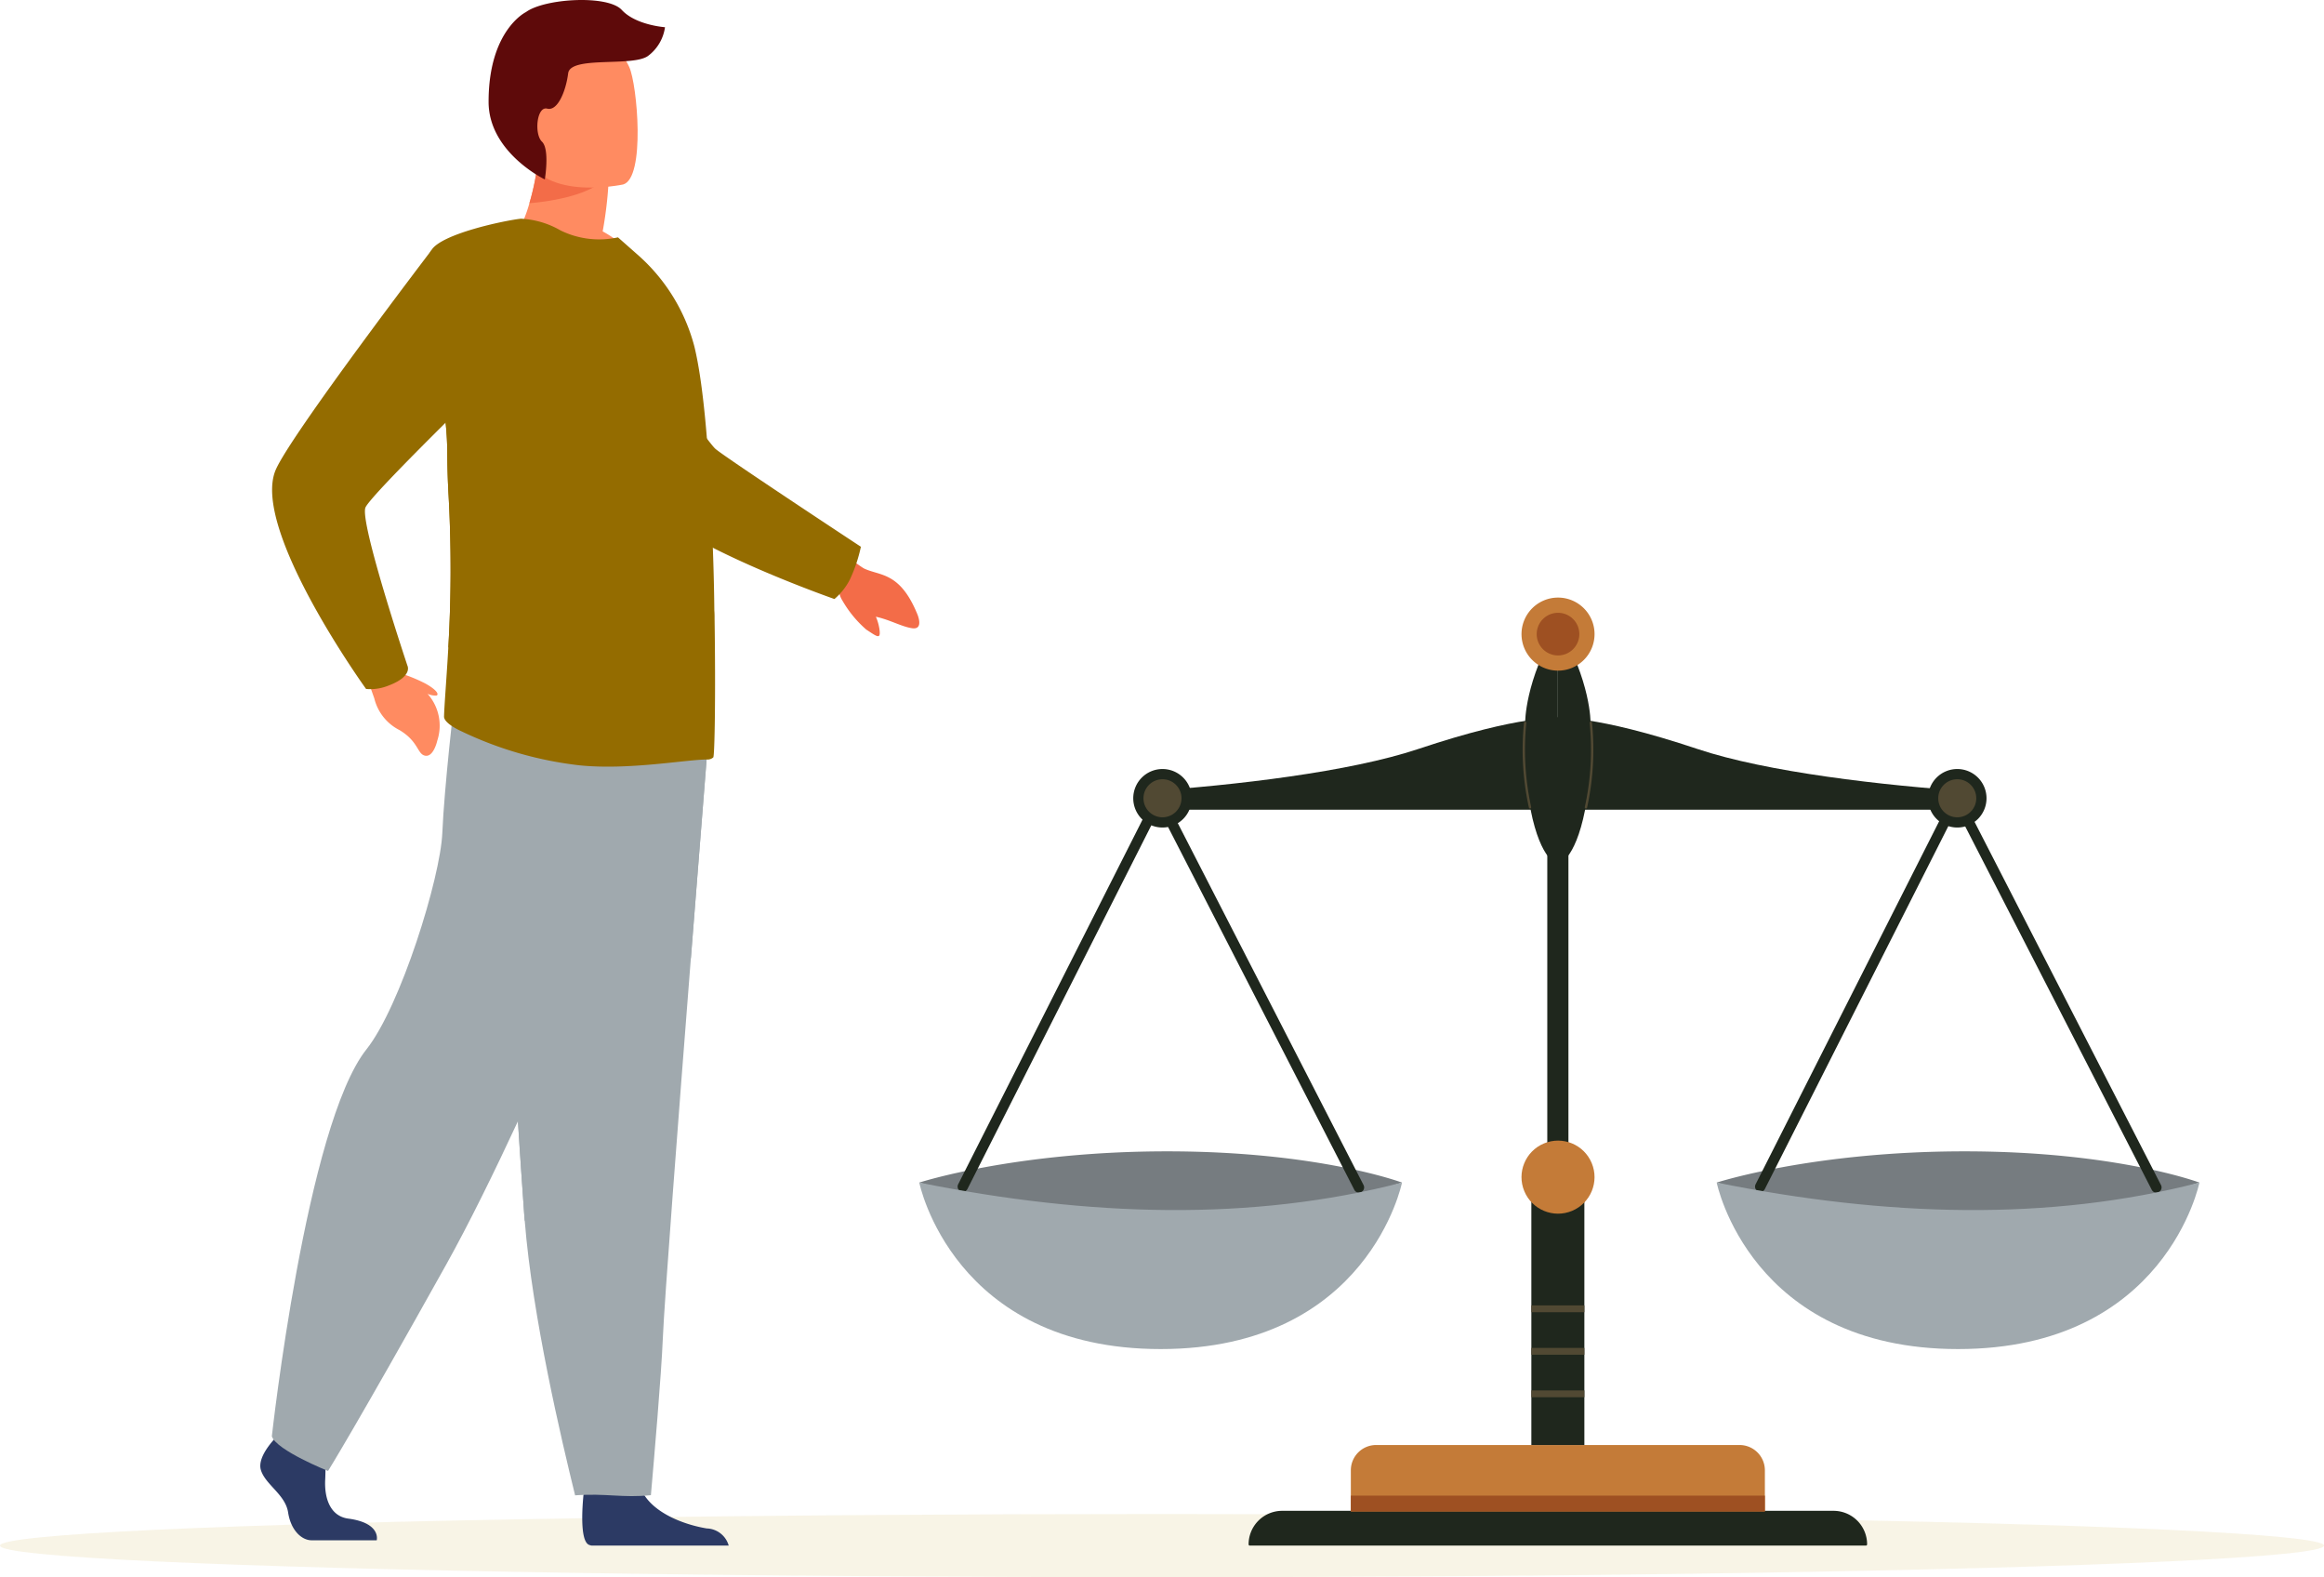
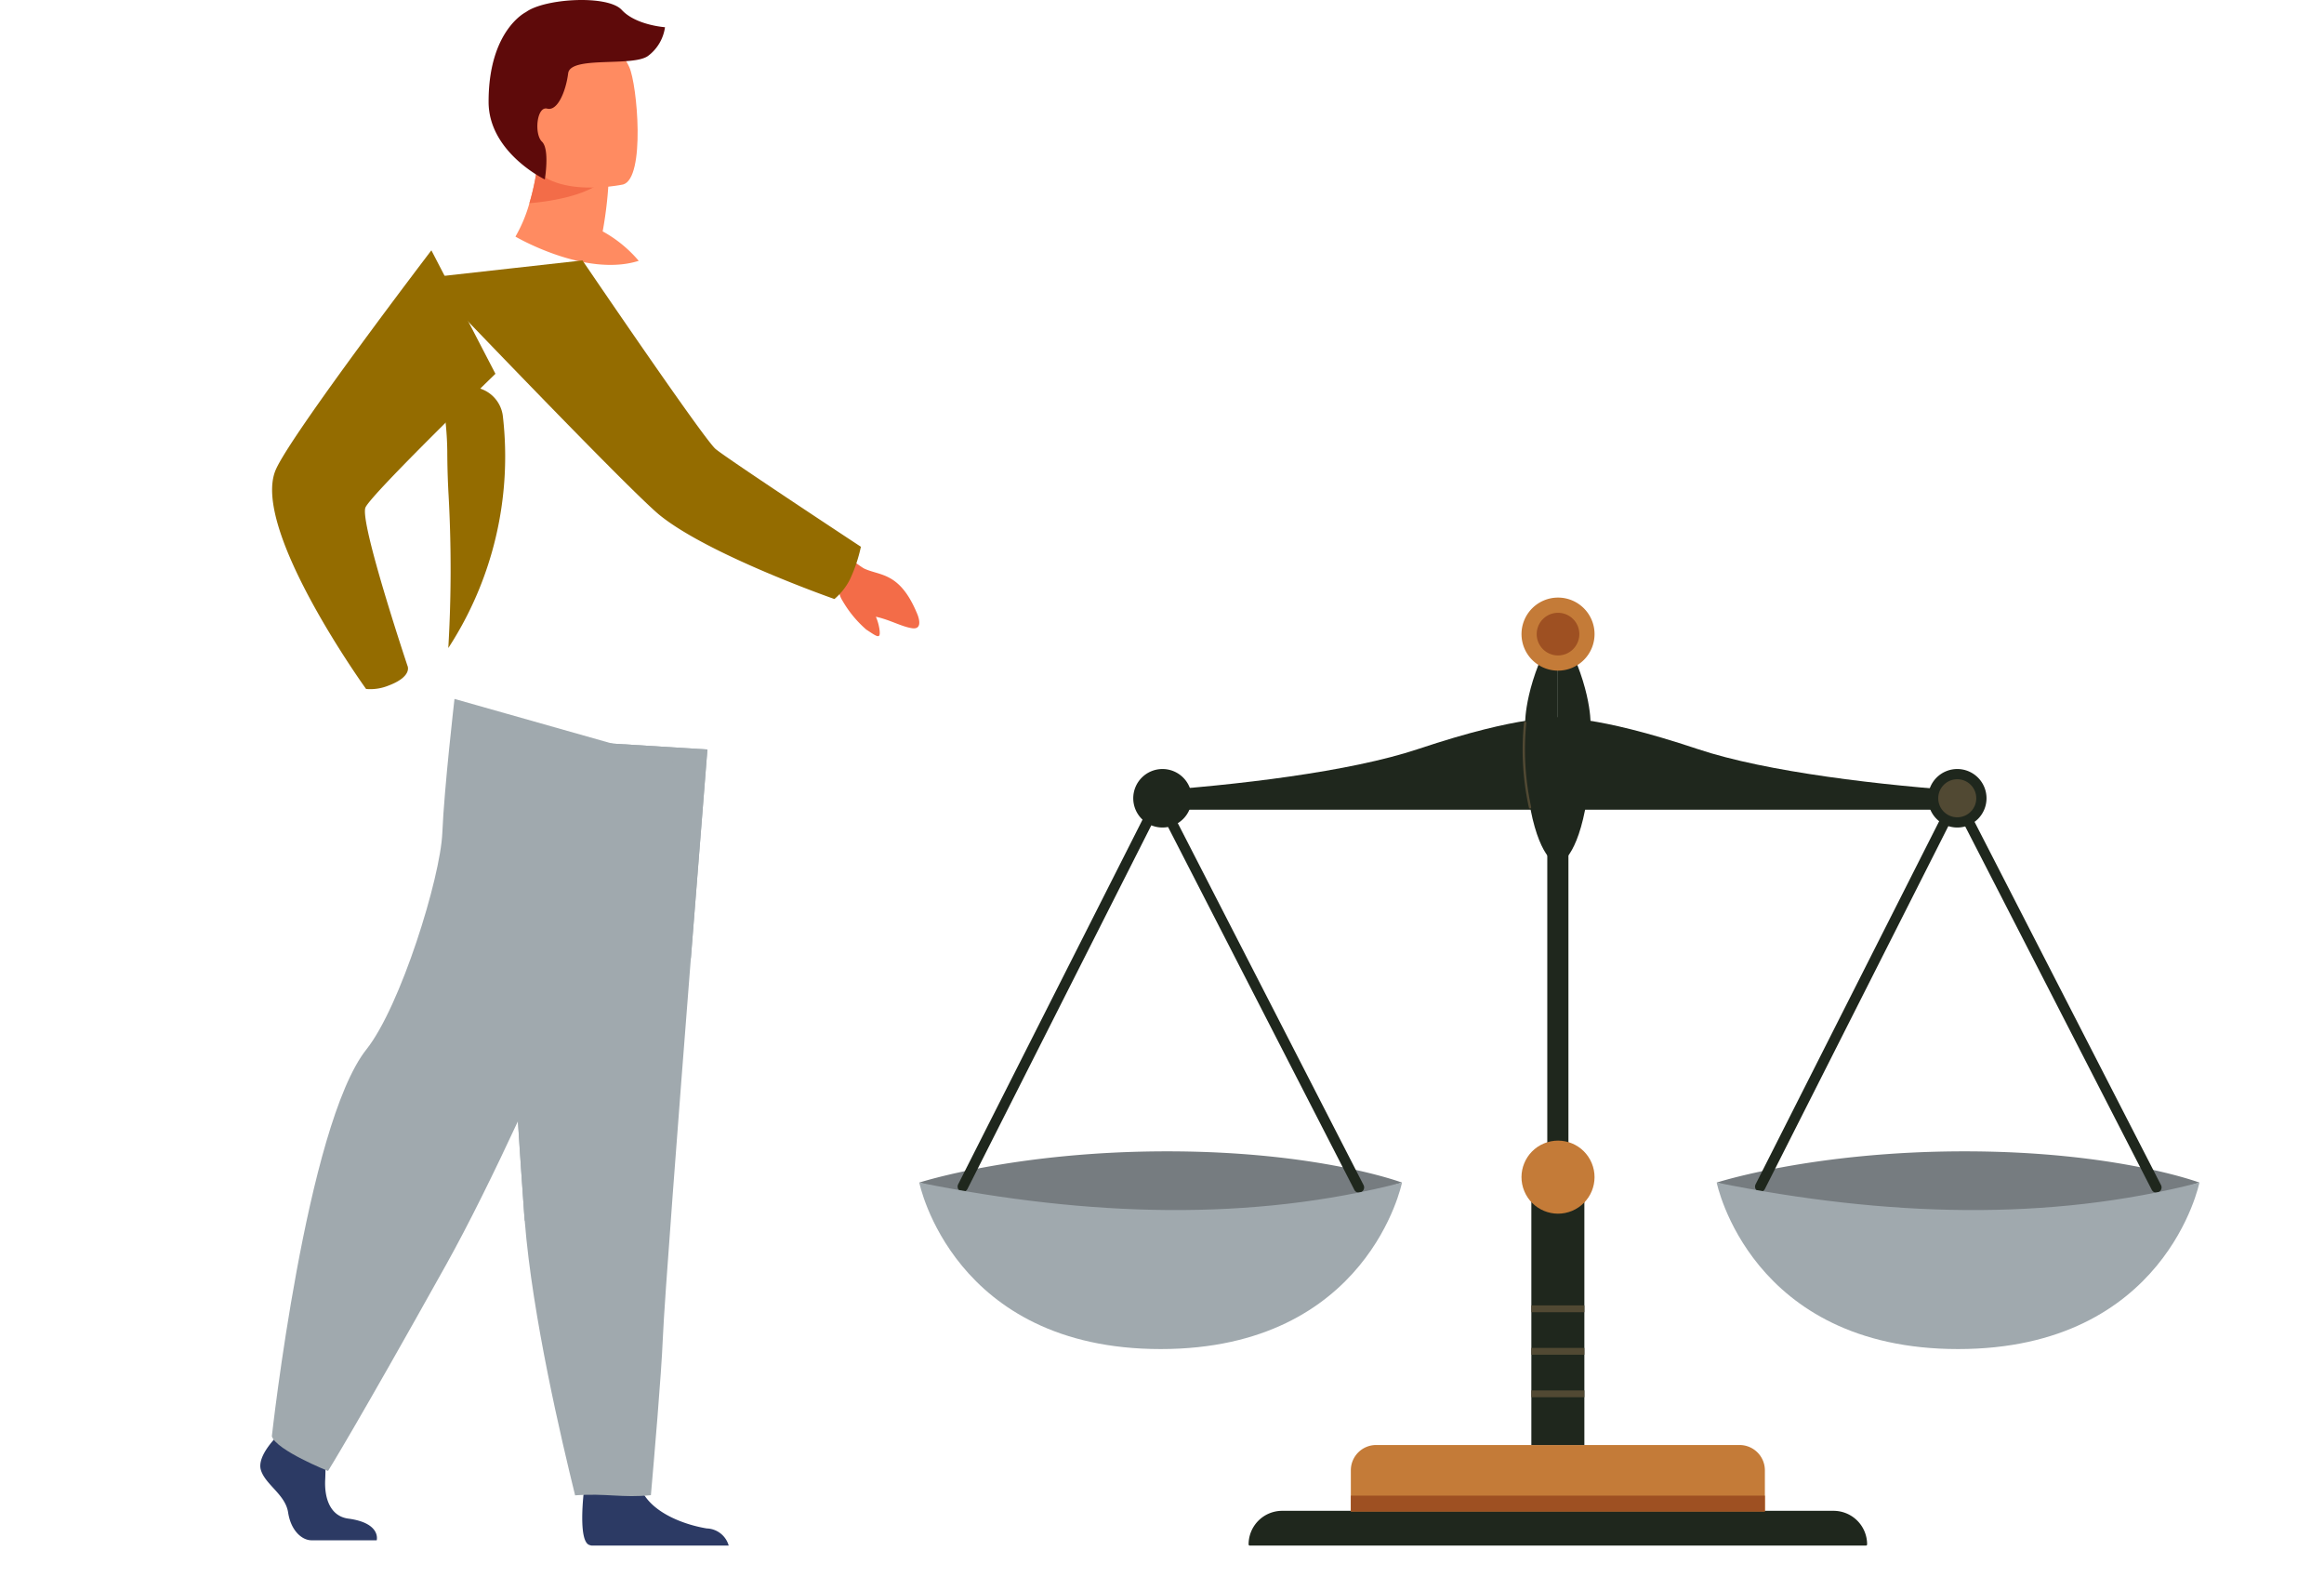
<svg xmlns="http://www.w3.org/2000/svg" width="266.09" height="180.538" viewBox="0 0 266.09 180.538">
  <g transform="translate(-197 -2580.421)">
-     <ellipse cx="133.045" cy="3.618" rx="133.045" ry="3.618" transform="translate(197 2753.724)" fill="#ecdeb8" opacity="0.35" />
    <g transform="translate(226.802 2580.421)">
      <path d="M1531.12,1759.435h-15.693a1.408,1.408,0,0,1-.333-.1c-1.048-.525-.72-4.536-.594-5.775.024-.229.041-.364.041-.364s5.518-4.413,6.278-1.034c.024.1.052.209.081.31h0c.958,3.162,5.24,4.6,7.714,5A2.694,2.694,0,0,1,1531.12,1759.435Z" transform="translate(-1477.488 -1582.515)" fill="#2c3a64" />
      <path d="M1339.519,1737.057h-7.458c-1.123,0-2.372-1.125-2.685-3.185s-2.623-3.185-3.122-4.871,2.062-4.06,2.062-4.06l.428-.55.446-.573,4.247,1s.1,1.011.17,2.3a29.433,29.433,0,0,1,.017,2.948c-.125,2.25.614,4.239,2.64,4.51C1340.061,1735.08,1339.519,1737.057,1339.519,1737.057Z" transform="translate(-1326.189 -1560.744)" fill="#2c3a64" />
      <g transform="translate(1.324)">
        <path d="M1661.517,1219.888c-1.993-4.869-4.268-4.371-6.081-5.226-.451-.213-3.012-2.193-3.012-2.193l-2.768,2.256,2.88,2.365a2.477,2.477,0,0,0,.38,1.2h0a12.985,12.985,0,0,0,2.746,3.35c1.264.824,1.7,1.221,1.505-.1a5.7,5.7,0,0,0-.4-1.367c1.625.354,2.935,1.136,4.146,1.315C1662.3,1221.694,1661.517,1219.888,1661.517,1219.888Z" transform="translate(-1587.608 -1149.577)" fill="#f36c48" />
        <path d="M1489.417,976.876c-6.12,1.93-14.116-2.773-14.116-2.773a16.433,16.433,0,0,0,1.6-3.823,27.021,27.021,0,0,0,.861-3.941,32.872,32.872,0,0,0,.3-5.782l7.946,6.4a46.037,46.037,0,0,1-.718,6.548A14.656,14.656,0,0,1,1489.417,976.876Z" transform="translate(-1447.411 -947.019)" fill="#ff8b61" />
        <path d="M1492.556,990.691c-1.706,2.6-7.744,3.214-9.106,3.321a26.992,26.992,0,0,0,.861-3.941Z" transform="translate(-1453.965 -970.751)" fill="#f36c48" />
        <g transform="translate(0 80.002)">
          <path d="M1487.885,1323.189c-.165,2.032-1.7,21.45-1.891,23.865-1.388,17.7-3.05,39.433-3.214,43.554-.164,4.078-1.016,13.987-1.365,17.933-3.236.339-5.146-.243-8.677.02-1.541-6.265-4.891-20.424-5.766-31.4q-.033-.426-.066-.853c-.219-3.039-.47-6.658-.711-10.561-.285-4.551-1.786-28.832-1.935-32.447-.48-8.5-.645-11.621-.645-11.621l13.381.831h.011Z" transform="translate(-1438.016 -1317.394)" fill="#a0a9ae" />
          <path d="M1487.879,1323.2s-.869,10.839-1.89,23.868l-19.031,30.112-.064-.854c-1.287-17.589-3.288-54.627-3.288-54.627Z" transform="translate(-1438.008 -1317.411)" fill="#a0a9ae" />
          <path d="M1378.852,1306.882s-15.659,39.254-25.955,57.7-13.514,23.6-13.514,23.6-5.9-2.36-6.435-3.968c0,0,3.938-35.614,10.832-44.295,3.9-4.906,8.473-19.627,8.687-24.775s1.394-15.337,1.394-15.337Z" transform="translate(-1332.949 -1299.804)" fill="#a0a9ae" />
        </g>
        <path d="M1486.416,931.422s-10.019,2.145-11.259-4.115-3.368-10.2,2.976-11.832,8.064.507,8.986,2.5S1488.99,930.7,1486.416,931.422Z" transform="translate(-1446.199 -910.303)" fill="#ff8b61" />
        <path d="M1471.69,1080.147a17.288,17.288,0,0,0,1.265-3.759s-15.3-10.07-16.639-11.193-15.241-21.584-15.241-21.584l-17.884,1.994s23.307,24.412,26.761,27.191c5.709,4.592,19.973,9.574,19.973,9.574A7.26,7.26,0,0,0,1471.69,1080.147Z" transform="translate(-1405.511 -1013.801)" fill="#946c00" />
-         <path d="M1454.5,1080.828a.986.986,0,0,1-.642.244c-2.3-.031-9,1.245-14.669.664a42.259,42.259,0,0,1-13.553-3.911c-.6-.27-1.992-1.012-1.962-1.687.02-.738.095-1.808.186-3.157.089-1.309.2-2.88.3-4.668a0,0,0,0,1,0,0,153.962,153.962,0,0,0,.038-17.391c-.1-1.731-.15-3.451-.155-5.142a35.6,35.6,0,0,0-.529-5.691c-1.152-7-3.615-13.287-1.3-17.3,1.1-1.894,8.414-3.423,10.259-3.624a10.008,10.008,0,0,1,4.528,1.336,10.023,10.023,0,0,0,6.588.8l2.115,1.868a21.135,21.135,0,0,1,6.619,10.571c1.042,4.2,1.653,11.767,1.99,19.611.153,3.554.277,7.14.308,10.542V1064c.029.337.029.705.029,1.042C1454.781,1073.779,1454.657,1080.7,1454.5,1080.828Z" transform="translate(-1403.959 -994.131)" fill="#946c00" />
        <path d="M1466.042,911.994s.586-3.451-.326-4.324-.6-4.091.6-3.781,2.143-2.022,2.4-4.047,7.361-.707,9.133-1.979a4.949,4.949,0,0,0,1.953-3.294s-3.336-.224-4.952-1.98-8.839-1.317-10.964.246c0,0-4.29,2.061-4.281,10.284C1459.607,908.9,1466.042,911.994,1466.042,911.994Z" transform="translate(-1434.788 -891.454)" fill="#5e0a0a" />
        <path d="M1433.423,1147.395a154.014,154.014,0,0,0,.038-17.39c-.1-1.732-.15-3.451-.155-5.142a35.649,35.649,0,0,0-.529-5.691l.05-.073a3.788,3.788,0,0,1,6.848,1.8A40.164,40.164,0,0,1,1433.423,1147.395Z" transform="translate(-1413.22 -1073.216)" fill="#946c00" />
        <g transform="translate(0.026 28.651)">
-           <path d="M1391.736,1278.112h0l-.759-1.664-3.307,1.672,1.009,2.843a5.538,5.538,0,0,0,2.892,3.634c2.078,1.248,2.028,2.583,2.779,2.882,1.086.432,1.544-1.692,1.544-1.692a5.476,5.476,0,0,0-1.12-5.348,2.176,2.176,0,0,0,1.036.2c.352-.171-.173-.782-1.365-1.418A18.212,18.212,0,0,0,1391.736,1278.112Z" transform="translate(-1376.975 -1229.673)" fill="#ff8b61" />
          <path d="M1346.36,1087.543c2.878-1.07,2.22-2.3,2.22-2.3s-5.529-16.528-4.8-18.12,14.877-15.29,14.877-15.29l-7.335-14.133s-16.058,21.048-17.819,25.117c-2.909,6.724,10.343,25.093,10.343,25.093A5.511,5.511,0,0,0,1346.36,1087.543Z" transform="translate(-1333.083 -1037.696)" fill="#946c00" />
        </g>
      </g>
    </g>
    <g transform="translate(302.253 2648.825)">
      <g transform="translate(37.707 104.536)">
        <path d="M3.843,0H66.975a3.843,3.843,0,0,1,3.843,3.843v0a.138.138,0,0,1-.138.138H.138A.138.138,0,0,1,0,3.843v0A3.843,3.843,0,0,1,3.843,0Z" fill="#1f271d" />
      </g>
      <g transform="translate(49.414 97.003)">
        <path d="M441.887,291.144v4.711H394.481v-4.711a2.894,2.894,0,0,1,2.9-2.895h41.616A2.9,2.9,0,0,1,441.887,291.144Z" transform="translate(-394.481 -288.249)" fill="#c47b38" />
      </g>
      <g transform="translate(49.414 102.796)">
        <rect width="47.406" height="1.813" fill="#9e5022" />
      </g>
      <g transform="translate(71.906 13.688)">
        <rect width="2.422" height="80.418" fill="#1f271d" />
      </g>
      <g transform="translate(70.082 68.373)">
        <rect width="6.07" height="28.631" fill="#1f271d" />
      </g>
      <g transform="translate(70.082 90.754)">
        <rect width="6.07" height="0.78" fill="#514933" />
      </g>
      <g transform="translate(70.082 85.888)">
        <rect width="6.07" height="0.78" fill="#514933" />
      </g>
      <g transform="translate(70.082 81.022)">
        <rect width="6.07" height="0.78" fill="#514933" />
      </g>
      <g transform="translate(67.667 60.873)">
        <circle cx="4.181" cy="4.181" r="4.181" transform="translate(0 3.218) rotate(-22.633)" fill="#c47b38" />
      </g>
      <g transform="translate(25.755 13.801)">
        <path d="M374.122,109.958c-7.791,2.6-20.83,4.145-31.345,4.854v2.083h47.361V106.438S386.166,105.933,374.122,109.958Z" transform="translate(-342.777 -106.418)" fill="#1f271d" />
      </g>
      <g transform="translate(73.116 13.801)">
        <path d="M493.991,114.834c-10.574-.7-23.815-2.244-31.693-4.876-12.044-4.024-16.017-3.52-16.017-3.52v10.457h47.71Z" transform="translate(-446.281 -106.418)" fill="#1f271d" />
      </g>
      <g transform="translate(69.372 3.155)">
        <path d="M438.1,94.326s-.076-4.732,3.744-11.173v27.381s-1.949-.317-3.121-6.258Z" transform="translate(-438.099 -83.153)" fill="#1f271d" />
      </g>
      <g transform="translate(73.116 3.155)">
        <path d="M450.025,94.326s.076-4.732-3.744-11.173v27.381s1.949-.317,3.122-6.258Z" transform="translate(-446.281 -83.153)" fill="#1f271d" />
      </g>
      <g transform="translate(69.084 14.194)">
        <path d="M438.315,117.223a.134.134,0,0,1-.13-.1,30.959,30.959,0,0,1-.561-9.726.134.134,0,0,1,.265.033,30.679,30.679,0,0,0,.555,9.63.134.134,0,0,1-.1.162A.156.156,0,0,1,438.315,117.223Z" transform="translate(-437.468 -107.278)" fill="#514933" />
      </g>
      <g transform="translate(76.2 14.195)">
-         <path d="M453.154,117.223a.158.158,0,0,1-.032,0,.134.134,0,0,1-.1-.162,30.649,30.649,0,0,0,.556-9.63.134.134,0,0,1,.266-.033,30.959,30.959,0,0,1-.561,9.726A.135.135,0,0,1,453.154,117.223Z" transform="translate(-453.02 -107.278)" fill="#514933" />
-       </g>
+         </g>
      <g transform="translate(68.955 0)">
        <path d="M445.548,80.438a4.181,4.181,0,1,1-4.181-4.181A4.181,4.181,0,0,1,445.548,80.438Z" transform="translate(-437.186 -76.257)" fill="#c47b38" />
      </g>
      <g transform="translate(70.695 1.741)">
        <path d="M443.43,84.942a2.44,2.44,0,1,1,2.44-2.44A2.443,2.443,0,0,1,443.43,84.942Z" transform="translate(-440.99 -80.061)" fill="#9e5022" />
      </g>
      <g transform="translate(0 22.376)">
        <g transform="translate(0 41.011)">
          <path d="M286.492,218.361s11-3.576,28.378-3.576,26.892,3.576,26.892,3.576a88.6,88.6,0,0,1-26.906,4.413A105.1,105.1,0,0,1,286.492,218.361Z" transform="translate(-286.492 -214.785)" fill="#767c80" />
        </g>
        <g transform="translate(4.389 0)">
          <path d="M296.678,170.808a.6.6,0,0,1-.531-.865l22.483-44.458a.6.6,0,1,1,1.063.538L297.21,170.481A.6.6,0,0,1,296.678,170.808Z" transform="translate(-296.083 -125.158)" fill="#1f271d" />
        </g>
        <g transform="translate(26.871)">
          <path d="M368.689,170.9a.6.6,0,0,1-.53-.324l-22.876-44.551a.6.6,0,0,1,1.06-.544l22.875,44.551a.6.6,0,0,1-.529.868Z" transform="translate(-345.217 -125.158)" fill="#1f271d" />
        </g>
        <g transform="translate(0 44.588)">
          <path d="M286.492,222.6c19.5,3.929,38.069,4.455,55.271,0,0,0-3.835,19.057-27.636,19.057S286.492,222.6,286.492,222.6Z" transform="translate(-286.492 -222.601)" fill="#a0a9ae" />
        </g>
      </g>
      <g transform="translate(24.5 19.624)">
        <path d="M346.73,122.491a3.348,3.348,0,1,1-3.348-3.348A3.348,3.348,0,0,1,346.73,122.491Z" transform="translate(-340.034 -119.143)" fill="#1f271d" />
        <g transform="translate(1.171 1.171)">
-           <path d="M344.77,126.056a2.177,2.177,0,1,1,2.177-2.177A2.179,2.179,0,0,1,344.77,126.056Z" transform="translate(-342.593 -121.702)" fill="#514933" />
+           <path d="M344.77,126.056A2.179,2.179,0,0,1,344.77,126.056Z" transform="translate(-342.593 -121.702)" fill="#514933" />
        </g>
      </g>
      <g transform="translate(91.303 22.376)">
        <g transform="translate(0 41.011)">
          <path d="M486.027,218.361s11-3.576,28.378-3.576,26.892,3.576,26.892,3.576a88.591,88.591,0,0,1-26.905,4.413A105.091,105.091,0,0,1,486.027,218.361Z" transform="translate(-486.027 -214.785)" fill="#767c80" />
        </g>
        <g transform="translate(4.388 0)">
          <path d="M496.213,170.808a.589.589,0,0,1-.268-.065.6.6,0,0,1-.263-.8l22.483-44.458a.6.6,0,0,1,1.063.538l-22.483,44.458A.6.6,0,0,1,496.213,170.808Z" transform="translate(-495.617 -125.158)" fill="#1f271d" />
        </g>
        <g transform="translate(26.871)">
          <path d="M568.224,170.9a.6.6,0,0,1-.53-.324l-22.876-44.551a.6.6,0,1,1,1.06-.544l22.876,44.551a.6.6,0,0,1-.529.868Z" transform="translate(-544.752 -125.158)" fill="#1f271d" />
        </g>
        <g transform="translate(0 44.588)">
          <path d="M486.027,222.6c19.5,3.929,38.069,4.455,55.27,0,0,0-3.834,19.057-27.635,19.057S486.027,222.6,486.027,222.6Z" transform="translate(-486.027 -222.601)" fill="#a0a9ae" />
        </g>
      </g>
      <g transform="translate(115.498 19.624)">
        <path d="M545.6,122.491a3.348,3.348,0,1,1-3.348-3.348A3.348,3.348,0,0,1,545.6,122.491Z" transform="translate(-538.902 -119.143)" fill="#1f271d" />
        <g transform="translate(1.171 1.171)">
          <path d="M543.638,126.056a2.177,2.177,0,1,1,2.177-2.177A2.179,2.179,0,0,1,543.638,126.056Z" transform="translate(-541.461 -121.702)" fill="#514933" />
        </g>
      </g>
    </g>
  </g>
</svg>